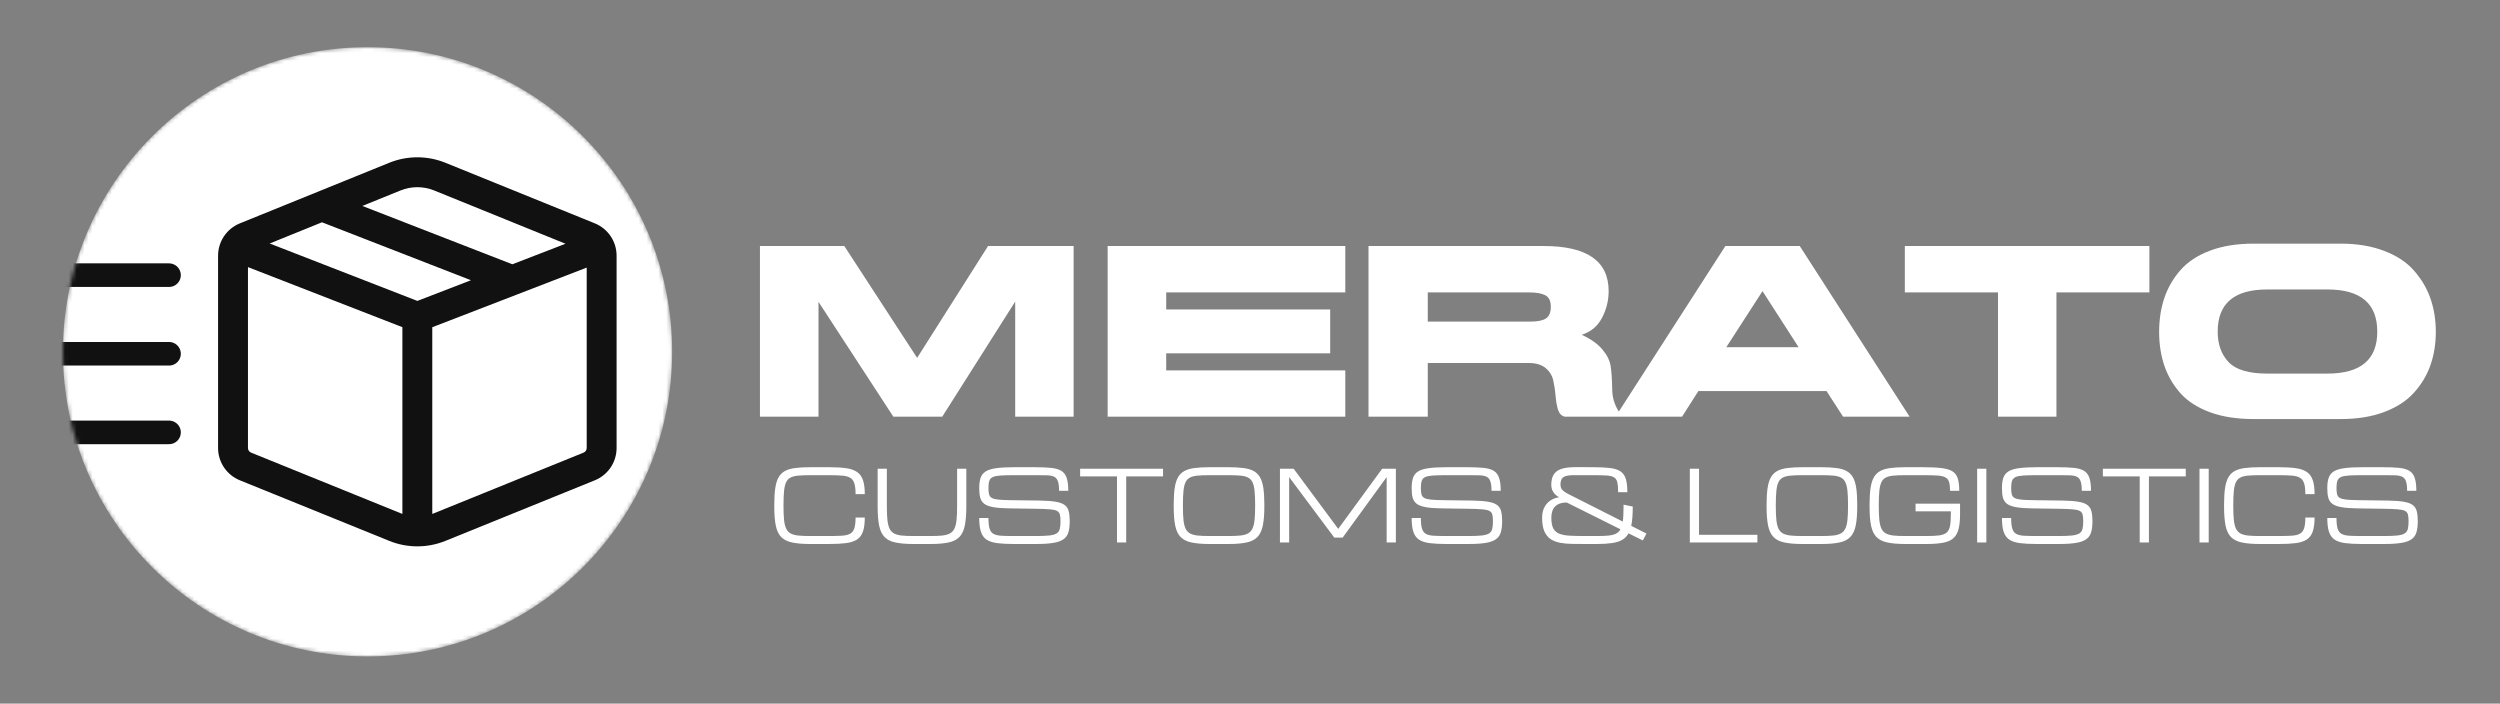
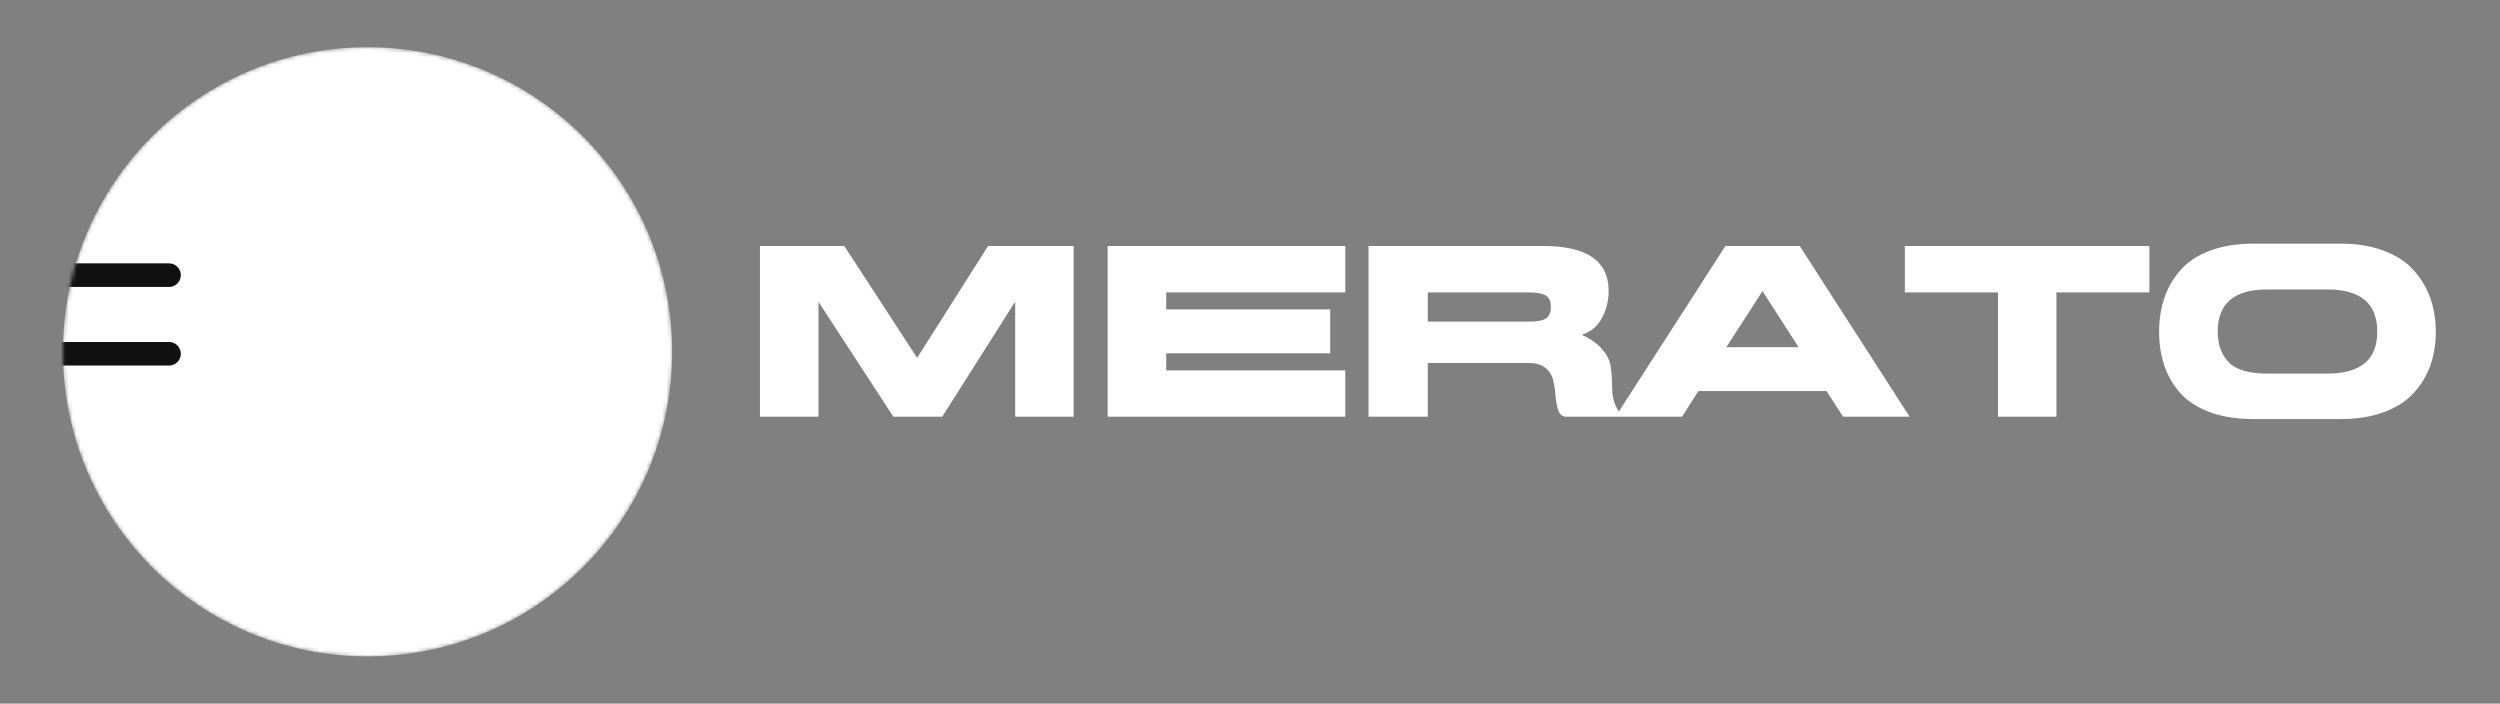
<svg xmlns="http://www.w3.org/2000/svg" width="636" height="179" viewBox="0 0 636 179" fill="none">
  <rect x="0" y="0" width="636" height="179" fill="#808080" stroke="none" />
  <g clip-path="url(#clip0_61_89)">
    <path d="M208.224 106H193.329V62.588H214.793L233.32 91.045L251.363 62.588H273.13V106H258.266V76.726L239.708 106H227.266L208.224 76.786V106ZM342.244 74.394H296.683V78.724H338.399V89.894H296.683V94.224H342.244V106H281.788V62.588H342.244V74.394ZM348.147 106V62.588H392.74C403.74 62.588 409.239 66.412 409.239 74.061C409.239 76.463 408.674 78.734 407.544 80.873C406.434 82.992 404.718 84.425 402.397 85.172C404.718 86.242 406.464 87.483 407.635 88.895C408.826 90.288 409.532 91.711 409.754 93.164C409.976 94.617 410.107 96.615 410.147 99.158C410.188 101.701 411.076 103.982 412.812 106H398.068C397.241 105.798 396.666 105.193 396.343 104.184C396.04 103.154 395.838 101.994 395.737 100.702C395.636 99.39 395.445 98.109 395.162 96.857C394.9 95.586 394.254 94.516 393.225 93.648C392.195 92.781 390.752 92.347 388.896 92.347H363.224V106H348.147ZM363.224 74.394V81.811H389.38C391.156 81.811 392.458 81.549 393.285 81.024C394.113 80.48 394.526 79.481 394.526 78.027C394.526 76.574 394.062 75.606 393.134 75.121C392.205 74.637 390.873 74.394 389.138 74.394H363.224ZM457.858 62.588L485.801 106H468.878L464.67 99.491H432.065L427.918 106H410.995L438.938 62.588H457.858ZM448.383 74.061L439.18 88.32H457.556L448.383 74.061ZM546.802 74.394H523.158V106H508.294V74.394H484.59V62.588H546.802V74.394ZM550.586 92.952C549.718 90.369 549.284 87.533 549.284 84.445C549.284 81.337 549.718 78.481 550.586 75.878C551.454 73.274 552.806 70.913 554.643 68.794C556.499 66.655 559.002 64.99 562.15 63.799C565.319 62.588 569.033 61.982 573.291 61.982H595.481C599.659 61.982 603.342 62.598 606.531 63.829C609.74 65.04 612.273 66.715 614.13 68.855C616.007 70.974 617.399 73.335 618.308 75.939C619.216 78.542 619.67 81.378 619.67 84.445C619.67 87.493 619.216 90.308 618.308 92.892C617.399 95.475 615.997 97.816 614.1 99.915C612.223 101.994 609.7 103.629 606.531 104.819C603.383 106.01 599.7 106.605 595.481 106.605H573.291C569.033 106.605 565.319 106.02 562.15 104.85C559.002 103.679 556.499 102.054 554.643 99.976C552.806 97.877 551.454 95.535 550.586 92.952ZM564.179 84.355C564.179 87.584 565.107 90.177 566.964 92.135C568.821 94.072 572.09 95.041 576.772 95.041H592.091C600.567 95.041 604.796 91.479 604.775 84.355C604.775 77.21 600.547 73.638 592.091 73.638H576.772C568.377 73.638 564.179 77.21 564.179 84.355Z" fill="white" />
-     <path d="M196.979 128.869V128.381C196.979 126.721 197.06 125.329 197.223 124.206C197.386 123.075 197.667 122.155 198.065 121.447C198.464 120.739 199.005 120.198 199.689 119.824C200.381 119.449 201.247 119.197 202.289 119.067C203.331 118.929 204.584 118.859 206.049 118.859H210.968C212.645 118.859 214.057 118.941 215.204 119.104C216.36 119.258 217.287 119.571 217.987 120.043C218.695 120.507 219.208 121.195 219.525 122.106C219.843 123.01 220.001 124.21 220.001 125.708H217.658C217.658 124.528 217.552 123.612 217.34 122.961C217.129 122.302 216.771 121.826 216.266 121.533C215.77 121.24 215.09 121.061 214.228 120.996C213.365 120.922 212.278 120.886 210.968 120.886H206.049C204.885 120.886 203.904 120.922 203.107 120.996C202.309 121.061 201.658 121.219 201.154 121.472C200.657 121.716 200.275 122.106 200.006 122.644C199.746 123.181 199.567 123.913 199.469 124.841C199.372 125.769 199.323 126.949 199.323 128.381V128.869C199.323 130.253 199.372 131.4 199.469 132.312C199.567 133.223 199.746 133.951 200.006 134.497C200.275 135.042 200.657 135.449 201.154 135.717C201.658 135.986 202.309 136.161 203.107 136.242C203.904 136.324 204.885 136.364 206.049 136.364H210.968C212.278 136.364 213.365 136.336 214.228 136.279C215.09 136.222 215.77 136.055 216.266 135.778C216.771 135.502 217.129 135.042 217.34 134.399C217.552 133.748 217.658 132.836 217.658 131.665H220.001C220.001 133.162 219.843 134.358 219.525 135.253C219.208 136.149 218.695 136.824 217.987 137.28C217.287 137.727 216.36 138.024 215.204 138.171C214.057 138.317 212.645 138.391 210.968 138.391H206.049C204.218 138.391 202.712 138.264 201.532 138.012C200.352 137.768 199.429 137.312 198.761 136.645C198.102 135.978 197.638 135.017 197.37 133.764C197.109 132.511 196.979 130.879 196.979 128.869ZM232.343 138.391C230.512 138.391 229.006 138.264 227.826 138.012C226.646 137.768 225.722 137.312 225.055 136.645C224.396 135.978 223.932 135.017 223.664 133.764C223.403 132.511 223.273 130.879 223.273 128.869V119.25H225.617V128.869C225.617 130.253 225.666 131.4 225.763 132.312C225.861 133.223 226.044 133.951 226.312 134.497C226.581 135.042 226.964 135.449 227.46 135.717C227.965 135.986 228.616 136.161 229.413 136.242C230.211 136.324 231.187 136.364 232.343 136.364H236.762C237.925 136.364 238.902 136.324 239.691 136.242C240.489 136.161 241.136 135.986 241.632 135.717C242.137 135.449 242.523 135.042 242.792 134.497C243.061 133.951 243.244 133.223 243.341 132.312C243.439 131.4 243.488 130.253 243.488 128.869V119.25H245.832V128.869C245.832 130.879 245.697 132.511 245.429 133.764C245.168 135.017 244.704 135.978 244.037 136.645C243.378 137.312 242.458 137.768 241.278 138.012C240.098 138.264 238.593 138.391 236.762 138.391H232.343ZM269.794 132.58C269.794 131.856 269.737 131.286 269.623 130.871C269.509 130.456 269.253 130.151 268.854 129.956C268.455 129.752 267.837 129.622 266.999 129.565C266.16 129.5 265.013 129.455 263.556 129.431L256.769 129.333C255.093 129.309 253.746 129.207 252.729 129.028C251.711 128.849 250.942 128.568 250.421 128.186C249.901 127.795 249.551 127.274 249.372 126.623C249.201 125.972 249.115 125.158 249.115 124.182C249.115 123.116 249.233 122.237 249.469 121.545C249.713 120.853 250.149 120.312 250.775 119.921C251.41 119.531 252.305 119.258 253.461 119.104C254.617 118.941 256.11 118.859 257.941 118.859H263.166C264.826 118.859 266.209 118.912 267.316 119.018C268.423 119.124 269.302 119.368 269.953 119.75C270.604 120.133 271.068 120.727 271.344 121.533C271.629 122.338 271.771 123.445 271.771 124.853H269.428C269.428 123.763 269.322 122.941 269.11 122.387C268.907 121.826 268.565 121.443 268.085 121.24C267.613 121.036 266.974 120.926 266.168 120.91C265.363 120.894 264.362 120.886 263.166 120.886H258.063C256.606 120.886 255.438 120.914 254.56 120.971C253.689 121.028 253.03 121.158 252.582 121.362C252.134 121.565 251.833 121.891 251.679 122.338C251.532 122.786 251.459 123.4 251.459 124.182C251.459 124.841 251.512 125.37 251.618 125.769C251.723 126.167 251.959 126.472 252.326 126.684C252.7 126.888 253.274 127.03 254.047 127.111C254.82 127.185 255.874 127.229 257.208 127.246L264.484 127.343C266.193 127.368 267.556 127.469 268.573 127.648C269.599 127.819 270.364 128.1 270.868 128.491C271.381 128.881 271.719 129.41 271.881 130.078C272.052 130.737 272.138 131.571 272.138 132.58C272.138 133.679 272.032 134.602 271.82 135.351C271.617 136.092 271.218 136.686 270.624 137.133C270.03 137.581 269.171 137.902 268.048 138.098C266.925 138.293 265.448 138.391 263.617 138.391H257.904C256.236 138.391 254.836 138.317 253.705 138.171C252.574 138.024 251.671 137.731 250.995 137.292C250.328 136.844 249.848 136.181 249.555 135.302C249.262 134.423 249.115 133.251 249.115 131.787H251.459C251.459 132.934 251.553 133.821 251.74 134.448C251.927 135.074 252.252 135.526 252.716 135.803C253.188 136.071 253.843 136.234 254.682 136.291C255.528 136.34 256.602 136.364 257.904 136.364H263.495C264.952 136.364 266.103 136.319 266.95 136.23C267.796 136.132 268.423 135.953 268.83 135.693C269.236 135.424 269.497 135.042 269.611 134.545C269.733 134.049 269.794 133.394 269.794 132.58ZM284.162 138V121.203H274.787V119.25H295.88V121.203H286.505V138H284.162ZM307.66 138.391C305.829 138.391 304.324 138.264 303.144 138.012C301.964 137.768 301.04 137.312 300.373 136.645C299.713 135.978 299.25 135.017 298.981 133.764C298.721 132.511 298.59 130.879 298.59 128.869V128.381C298.59 126.721 298.672 125.329 298.834 124.206C298.997 123.075 299.278 122.155 299.677 121.447C300.076 120.739 300.617 120.198 301.3 119.824C301.992 119.449 302.859 119.197 303.9 119.067C304.942 118.929 306.195 118.859 307.66 118.859H312.58C314.044 118.859 315.298 118.929 316.339 119.067C317.381 119.197 318.244 119.449 318.927 119.824C319.619 120.198 320.164 120.739 320.563 121.447C320.962 122.155 321.243 123.075 321.405 124.206C321.568 125.329 321.649 126.721 321.649 128.381V128.869C321.649 130.879 321.515 132.511 321.247 133.764C320.986 135.017 320.522 135.978 319.855 136.645C319.196 137.312 318.276 137.768 317.096 138.012C315.916 138.264 314.411 138.391 312.58 138.391H307.66ZM307.66 136.364H312.58C313.743 136.364 314.724 136.324 315.521 136.242C316.319 136.161 316.966 135.986 317.462 135.717C317.967 135.449 318.349 135.042 318.61 134.497C318.878 133.951 319.062 133.223 319.159 132.312C319.257 131.4 319.306 130.253 319.306 128.869V128.381C319.306 126.949 319.257 125.769 319.159 124.841C319.062 123.913 318.878 123.181 318.61 122.644C318.349 122.106 317.967 121.716 317.462 121.472C316.966 121.219 316.319 121.061 315.521 120.996C314.724 120.922 313.743 120.886 312.58 120.886H307.66C306.496 120.886 305.516 120.922 304.718 120.996C303.921 121.061 303.27 121.219 302.765 121.472C302.269 121.716 301.886 122.106 301.618 122.644C301.357 123.181 301.178 123.913 301.081 124.841C300.983 125.769 300.934 126.949 300.934 128.381V128.869C300.934 130.253 300.983 131.4 301.081 132.312C301.178 133.223 301.357 133.951 301.618 134.497C301.886 135.042 302.269 135.449 302.765 135.717C303.27 135.986 303.921 136.161 304.718 136.242C305.516 136.324 306.496 136.364 307.66 136.364ZM325.617 138V119.25H329.108L340.448 134.545L351.618 119.25H355.109V138H352.765V121.374L341.571 136.767H339.447L327.96 121.374V138H325.617ZM379.804 132.58C379.804 131.856 379.747 131.286 379.633 130.871C379.519 130.456 379.263 130.151 378.864 129.956C378.465 129.752 377.847 129.622 377.008 129.565C376.17 129.5 375.023 129.455 373.566 129.431L366.779 129.333C365.102 129.309 363.756 129.207 362.738 129.028C361.721 128.849 360.952 128.568 360.431 128.186C359.91 127.795 359.56 127.274 359.381 126.623C359.21 125.972 359.125 125.158 359.125 124.182C359.125 123.116 359.243 122.237 359.479 121.545C359.723 120.853 360.159 120.312 360.785 119.921C361.42 119.531 362.315 119.258 363.471 119.104C364.626 118.941 366.12 118.859 367.951 118.859H373.175C374.835 118.859 376.219 118.912 377.326 119.018C378.432 119.124 379.311 119.368 379.962 119.75C380.613 120.133 381.077 120.727 381.354 121.533C381.639 122.338 381.781 123.445 381.781 124.853H379.438C379.438 123.763 379.332 122.941 379.12 122.387C378.917 121.826 378.575 121.443 378.095 121.24C377.623 121.036 376.984 120.926 376.178 120.91C375.373 120.894 374.372 120.886 373.175 120.886H368.073C366.616 120.886 365.448 120.914 364.569 120.971C363.699 121.028 363.039 121.158 362.592 121.362C362.144 121.565 361.843 121.891 361.688 122.338C361.542 122.786 361.469 123.4 361.469 124.182C361.469 124.841 361.522 125.37 361.627 125.769C361.733 126.167 361.969 126.472 362.335 126.684C362.71 126.888 363.284 127.03 364.057 127.111C364.83 127.185 365.884 127.229 367.218 127.246L374.494 127.343C376.203 127.368 377.566 127.469 378.583 127.648C379.608 127.819 380.373 128.1 380.878 128.491C381.391 128.881 381.728 129.41 381.891 130.078C382.062 130.737 382.147 131.571 382.147 132.58C382.147 133.679 382.042 134.602 381.83 135.351C381.627 136.092 381.228 136.686 380.634 137.133C380.04 137.581 379.181 137.902 378.058 138.098C376.935 138.293 375.458 138.391 373.627 138.391H367.914C366.246 138.391 364.846 138.317 363.715 138.171C362.584 138.024 361.68 137.731 361.005 137.292C360.338 136.844 359.857 136.181 359.564 135.302C359.271 134.423 359.125 133.251 359.125 131.787H361.469C361.469 132.934 361.562 133.821 361.75 134.448C361.937 135.074 362.262 135.526 362.726 135.803C363.198 136.071 363.853 136.234 364.691 136.291C365.538 136.34 366.612 136.364 367.914 136.364H373.505C374.962 136.364 376.113 136.319 376.959 136.23C377.806 136.132 378.432 135.953 378.839 135.693C379.246 135.424 379.507 135.042 379.621 134.545C379.743 134.049 379.804 133.394 379.804 132.58ZM403.302 138.391C402.13 138.391 400.999 138.382 399.909 138.366C398.826 138.35 397.825 138.256 396.906 138.085C395.986 137.915 395.181 137.605 394.489 137.158C393.805 136.702 393.272 136.043 392.89 135.18C392.507 134.309 392.316 133.166 392.316 131.75C392.316 130.619 392.528 129.683 392.951 128.942C393.374 128.194 393.919 127.62 394.586 127.221C395.254 126.822 395.945 126.582 396.662 126.501C396.002 126.167 395.486 125.703 395.111 125.109C394.737 124.515 394.586 123.75 394.66 122.814C394.741 121.74 395.034 120.918 395.539 120.349C396.043 119.779 396.731 119.388 397.602 119.177C398.472 118.957 399.502 118.847 400.69 118.847H403.766V118.859H405.451C407.127 118.859 408.515 118.929 409.613 119.067C410.72 119.197 411.591 119.474 412.226 119.897C412.868 120.312 413.324 120.947 413.593 121.801C413.861 122.648 413.996 123.787 413.996 125.219H411.652C411.652 124.137 411.583 123.299 411.444 122.705C411.306 122.111 411.025 121.687 410.602 121.435C410.179 121.175 409.556 121.02 408.734 120.971C407.912 120.914 406.818 120.886 405.451 120.886H400.299C399.29 120.886 398.509 121.008 397.956 121.252C397.402 121.488 397.085 122.029 397.003 122.875C396.938 123.575 397.056 124.121 397.357 124.511C397.659 124.894 398.24 125.305 399.103 125.744L412.836 132.69C412.909 132.194 412.958 131.632 412.982 131.005C413.015 130.371 413.031 129.659 413.031 128.869V128.381L415.375 128.869C415.375 129.878 415.342 130.79 415.277 131.604C415.22 132.409 415.123 133.133 414.984 133.776L418.854 135.729L417.938 137.487L414.301 135.681C413.902 136.405 413.357 136.962 412.665 137.353C411.981 137.744 411.119 138.012 410.077 138.159C409.035 138.313 407.778 138.391 406.305 138.391H403.302ZM394.66 131.713C394.66 132.869 394.822 133.768 395.148 134.411C395.482 135.046 395.994 135.502 396.686 135.778C397.378 136.055 398.269 136.222 399.359 136.279C400.458 136.336 401.772 136.364 403.302 136.364H406.305C407.428 136.364 408.38 136.328 409.162 136.254C409.943 136.181 410.582 136.022 411.078 135.778C411.583 135.534 411.973 135.16 412.25 134.655L398.566 127.832C397.305 127.832 396.336 128.157 395.661 128.808C394.993 129.459 394.66 130.428 394.66 131.713ZM429.889 138V119.25H432.233V136.047H447.077V138H429.889ZM458.49 138.391C456.659 138.391 455.154 138.264 453.974 138.012C452.794 137.768 451.87 137.312 451.203 136.645C450.543 135.978 450.08 135.017 449.811 133.764C449.551 132.511 449.42 130.879 449.42 128.869V128.381C449.42 126.721 449.502 125.329 449.665 124.206C449.827 123.075 450.108 122.155 450.507 121.447C450.906 120.739 451.447 120.198 452.13 119.824C452.822 119.449 453.689 119.197 454.73 119.067C455.772 118.929 457.025 118.859 458.49 118.859H463.41C464.875 118.859 466.128 118.929 467.169 119.067C468.211 119.197 469.074 119.449 469.757 119.824C470.449 120.198 470.994 120.739 471.393 121.447C471.792 122.155 472.073 123.075 472.235 124.206C472.398 125.329 472.479 126.721 472.479 128.381V128.869C472.479 130.879 472.345 132.511 472.077 133.764C471.816 135.017 471.352 135.978 470.685 136.645C470.026 137.312 469.106 137.768 467.926 138.012C466.746 138.264 465.241 138.391 463.41 138.391H458.49ZM458.49 136.364H463.41C464.573 136.364 465.554 136.324 466.352 136.242C467.149 136.161 467.796 135.986 468.292 135.717C468.797 135.449 469.18 135.042 469.44 134.497C469.708 133.951 469.892 133.223 469.989 132.312C470.087 131.4 470.136 130.253 470.136 128.869V128.381C470.136 126.949 470.087 125.769 469.989 124.841C469.892 123.913 469.708 123.181 469.44 122.644C469.18 122.106 468.797 121.716 468.292 121.472C467.796 121.219 467.149 121.061 466.352 120.996C465.554 120.922 464.573 120.886 463.41 120.886H458.49C457.326 120.886 456.346 120.922 455.548 120.996C454.751 121.061 454.1 121.219 453.595 121.472C453.099 121.716 452.716 122.106 452.448 122.644C452.187 123.181 452.008 123.913 451.911 124.841C451.813 125.769 451.764 126.949 451.764 128.381V128.869C451.764 130.253 451.813 131.4 451.911 132.312C452.008 133.223 452.187 133.951 452.448 134.497C452.716 135.042 453.099 135.449 453.595 135.717C454.1 135.986 454.751 136.161 455.548 136.242C456.346 136.324 457.326 136.364 458.49 136.364ZM475.617 128.869V128.381C475.617 126.721 475.698 125.329 475.861 124.206C476.024 123.075 476.304 122.155 476.703 121.447C477.102 120.739 477.643 120.198 478.327 119.824C479.018 119.449 479.885 119.197 480.927 119.067C481.968 118.929 483.222 118.859 484.687 118.859H489.276C491.197 118.859 492.755 118.933 493.952 119.079C495.156 119.226 496.08 119.506 496.723 119.921C497.374 120.336 497.821 120.943 498.065 121.74C498.31 122.53 498.432 123.567 498.432 124.853H496.088C496.088 123.885 496.002 123.132 495.832 122.595C495.661 122.049 495.339 121.659 494.867 121.423C494.395 121.179 493.708 121.028 492.804 120.971C491.909 120.914 490.733 120.886 489.276 120.886H484.687C483.523 120.886 482.542 120.922 481.745 120.996C480.947 121.061 480.296 121.219 479.792 121.472C479.295 121.716 478.913 122.106 478.644 122.644C478.384 123.181 478.205 123.913 478.107 124.841C478.009 125.769 477.96 126.949 477.96 128.381V128.869C477.96 130.253 478.009 131.4 478.107 132.312C478.205 133.223 478.384 133.951 478.644 134.497C478.913 135.042 479.295 135.449 479.792 135.717C480.296 135.986 480.947 136.161 481.745 136.242C482.542 136.324 483.523 136.364 484.687 136.364H490.094C491.437 136.364 492.519 136.311 493.341 136.206C494.163 136.092 494.786 135.856 495.209 135.498C495.64 135.131 495.929 134.578 496.076 133.837C496.222 133.089 496.295 132.08 496.295 130.81V130.09H487.323V128.137H498.639V130.81C498.639 132.397 498.505 133.687 498.236 134.68C497.968 135.673 497.512 136.442 496.869 136.987C496.234 137.524 495.364 137.89 494.257 138.085C493.158 138.289 491.771 138.391 490.094 138.391H484.687C482.855 138.391 481.35 138.264 480.17 138.012C478.99 137.768 478.066 137.312 477.399 136.645C476.74 135.978 476.276 135.017 476.007 133.764C475.747 132.511 475.617 130.879 475.617 128.869ZM502.985 138V119.25H505.329V138H502.985ZM529.975 132.58C529.975 131.856 529.918 131.286 529.804 130.871C529.69 130.456 529.433 130.151 529.035 129.956C528.636 129.752 528.017 129.622 527.179 129.565C526.341 129.5 525.194 129.455 523.737 129.431L516.95 129.333C515.273 129.309 513.926 129.207 512.909 129.028C511.892 128.849 511.123 128.568 510.602 128.186C510.081 127.795 509.731 127.274 509.552 126.623C509.381 125.972 509.296 125.158 509.296 124.182C509.296 123.116 509.414 122.237 509.65 121.545C509.894 120.853 510.329 120.312 510.956 119.921C511.591 119.531 512.486 119.258 513.642 119.104C514.797 118.941 516.291 118.859 518.122 118.859H523.346C525.006 118.859 526.39 118.912 527.497 119.018C528.603 119.124 529.482 119.368 530.133 119.75C530.784 120.133 531.248 120.727 531.525 121.533C531.81 122.338 531.952 123.445 531.952 124.853H529.608C529.608 123.763 529.503 122.941 529.291 122.387C529.088 121.826 528.746 121.443 528.266 121.24C527.794 121.036 527.155 120.926 526.349 120.91C525.543 120.894 524.542 120.886 523.346 120.886H518.244C516.787 120.886 515.619 120.914 514.74 120.971C513.869 121.028 513.21 121.158 512.763 121.362C512.315 121.565 512.014 121.891 511.859 122.338C511.713 122.786 511.64 123.4 511.64 124.182C511.64 124.841 511.693 125.37 511.798 125.769C511.904 126.167 512.14 126.472 512.506 126.684C512.881 126.888 513.454 127.03 514.228 127.111C515.001 127.185 516.055 127.229 517.389 127.246L524.665 127.343C526.374 127.368 527.737 127.469 528.754 127.648C529.779 127.819 530.544 128.1 531.049 128.491C531.562 128.881 531.899 129.41 532.062 130.078C532.233 130.737 532.318 131.571 532.318 132.58C532.318 133.679 532.213 134.602 532.001 135.351C531.798 136.092 531.399 136.686 530.805 137.133C530.211 137.581 529.352 137.902 528.229 138.098C527.106 138.293 525.629 138.391 523.798 138.391H518.085C516.417 138.391 515.017 138.317 513.886 138.171C512.755 138.024 511.851 137.731 511.176 137.292C510.508 136.844 510.028 136.181 509.735 135.302C509.442 134.423 509.296 133.251 509.296 131.787H511.64C511.64 132.934 511.733 133.821 511.92 134.448C512.108 135.074 512.433 135.526 512.897 135.803C513.369 136.071 514.024 136.234 514.862 136.291C515.709 136.34 516.783 136.364 518.085 136.364H523.676C525.132 136.364 526.284 136.319 527.13 136.23C527.977 136.132 528.603 135.953 529.01 135.693C529.417 135.424 529.678 135.042 529.792 134.545C529.914 134.049 529.975 133.394 529.975 132.58ZM544.342 138V121.203H534.967V119.25H556.061V121.203H546.686V138H544.342ZM559.552 138V119.25H561.896V138H559.552ZM565.802 128.869V128.381C565.802 126.721 565.884 125.329 566.046 124.206C566.209 123.075 566.49 122.155 566.889 121.447C567.287 120.739 567.829 120.198 568.512 119.824C569.204 119.449 570.071 119.197 571.112 119.067C572.154 118.929 573.407 118.859 574.872 118.859H579.792C581.468 118.859 582.88 118.941 584.027 119.104C585.183 119.258 586.111 119.571 586.811 120.043C587.519 120.507 588.031 121.195 588.349 122.106C588.666 123.01 588.825 124.21 588.825 125.708H586.481C586.481 124.528 586.375 123.612 586.164 122.961C585.952 122.302 585.594 121.826 585.089 121.533C584.593 121.24 583.913 121.061 583.051 120.996C582.188 120.922 581.102 120.886 579.792 120.886H574.872C573.708 120.886 572.728 120.922 571.93 120.996C571.133 121.061 570.482 121.219 569.977 121.472C569.481 121.716 569.098 122.106 568.83 122.644C568.569 123.181 568.39 123.913 568.292 124.841C568.195 125.769 568.146 126.949 568.146 128.381V128.869C568.146 130.253 568.195 131.4 568.292 132.312C568.39 133.223 568.569 133.951 568.83 134.497C569.098 135.042 569.481 135.449 569.977 135.717C570.482 135.986 571.133 136.161 571.93 136.242C572.728 136.324 573.708 136.364 574.872 136.364H579.792C581.102 136.364 582.188 136.336 583.051 136.279C583.913 136.222 584.593 136.055 585.089 135.778C585.594 135.502 585.952 135.042 586.164 134.399C586.375 133.748 586.481 132.836 586.481 131.665H588.825C588.825 133.162 588.666 134.358 588.349 135.253C588.031 136.149 587.519 136.824 586.811 137.28C586.111 137.727 585.183 138.024 584.027 138.171C582.88 138.317 581.468 138.391 579.792 138.391H574.872C573.041 138.391 571.535 138.264 570.355 138.012C569.175 137.768 568.252 137.312 567.584 136.645C566.925 135.978 566.461 135.017 566.193 133.764C565.932 132.511 565.802 130.879 565.802 128.869ZM612.738 132.58C612.738 131.856 612.681 131.286 612.567 130.871C612.453 130.456 612.197 130.151 611.798 129.956C611.4 129.752 610.781 129.622 609.943 129.565C609.105 129.5 607.957 129.455 606.5 129.431L599.713 129.333C598.037 129.309 596.69 129.207 595.673 129.028C594.656 128.849 593.887 128.568 593.366 128.186C592.845 127.795 592.495 127.274 592.316 126.623C592.145 125.972 592.06 125.158 592.06 124.182C592.06 123.116 592.178 122.237 592.414 121.545C592.658 120.853 593.093 120.312 593.72 119.921C594.354 119.531 595.25 119.258 596.405 119.104C597.561 118.941 599.054 118.859 600.885 118.859H606.11C607.77 118.859 609.153 118.912 610.26 119.018C611.367 119.124 612.246 119.368 612.897 119.75C613.548 120.133 614.012 120.727 614.289 121.533C614.573 122.338 614.716 123.445 614.716 124.853H612.372C612.372 123.763 612.266 122.941 612.055 122.387C611.851 121.826 611.509 121.443 611.029 121.24C610.557 121.036 609.918 120.926 609.113 120.91C608.307 120.894 607.306 120.886 606.11 120.886H601.007C599.551 120.886 598.383 120.914 597.504 120.971C596.633 121.028 595.974 121.158 595.526 121.362C595.079 121.565 594.778 121.891 594.623 122.338C594.477 122.786 594.403 123.4 594.403 124.182C594.403 124.841 594.456 125.37 594.562 125.769C594.668 126.167 594.904 126.472 595.27 126.684C595.644 126.888 596.218 127.03 596.991 127.111C597.764 127.185 598.818 127.229 600.153 127.246L607.428 127.343C609.137 127.368 610.5 127.469 611.518 127.648C612.543 127.819 613.308 128.1 613.812 128.491C614.325 128.881 614.663 129.41 614.826 130.078C614.997 130.737 615.082 131.571 615.082 132.58C615.082 133.679 614.976 134.602 614.765 135.351C614.561 136.092 614.162 136.686 613.568 137.133C612.974 137.581 612.116 137.902 610.993 138.098C609.87 138.293 608.393 138.391 606.562 138.391H600.849C599.18 138.391 597.781 138.317 596.649 138.171C595.518 138.024 594.615 137.731 593.939 137.292C593.272 136.844 592.792 136.181 592.499 135.302C592.206 134.423 592.06 133.251 592.06 131.787H594.403C594.403 132.934 594.497 133.821 594.684 134.448C594.871 135.074 595.197 135.526 595.661 135.803C596.133 136.071 596.788 136.234 597.626 136.291C598.472 136.34 599.547 136.364 600.849 136.364H606.439C607.896 136.364 609.048 136.319 609.894 136.23C610.74 136.132 611.367 135.953 611.774 135.693C612.181 135.424 612.441 135.042 612.555 134.545C612.677 134.049 612.738 133.394 612.738 132.58Z" fill="white" />
    <mask id="mask0_61_89" style="mask-type:alpha" maskUnits="userSpaceOnUse" x="16" y="12" width="155" height="155">
      <circle cx="93.5" cy="89.5" r="77.5" fill="black" />
    </mask>
    <g mask="url(#mask0_61_89)">
      <circle cx="93.5" cy="89.5" r="77.5" fill="white" />
      <path d="M8 70H43" stroke="#111111" stroke-width="6" stroke-linecap="round" />
      <path d="M8 90H43" stroke="#111111" stroke-width="6" stroke-linecap="round" />
-       <path d="M8 110H43" stroke="#111111" stroke-width="6" stroke-linecap="round" />
    </g>
-     <path d="M99.028 41.408C103.608 39.551 108.732 39.551 113.312 41.408L151.321 56.819C152.958 57.482 154.36 58.619 155.347 60.083C156.334 61.548 156.861 63.274 156.861 65.041V113.973C156.86 115.739 156.333 117.464 155.346 118.928C154.359 120.391 152.957 121.527 151.321 122.19L113.312 137.601C108.732 139.458 103.608 139.458 99.028 137.601L61.019 122.19C59.382 121.527 57.98 120.39 56.993 118.926C56.006 117.461 55.478 115.735 55.478 113.968V65.046C55.478 63.279 56.006 61.553 56.993 60.089C57.98 58.624 59.382 57.487 61.019 56.824L99.028 41.408ZM110.453 48.455C107.706 47.341 104.634 47.341 101.887 48.455L92.179 52.393L130.335 67.231L143.864 62.01L110.453 48.455ZM119.811 71.291L81.914 56.55L68.608 61.944L106.175 76.553L119.811 71.291ZM63.082 113.973C63.083 114.225 63.158 114.471 63.299 114.679C63.44 114.888 63.64 115.05 63.873 115.144L101.887 130.554C102.045 130.622 102.206 130.683 102.368 130.737V83.234L63.082 67.956V113.973ZM110.453 130.554L148.467 115.144C148.701 115.049 148.901 114.887 149.042 114.677C149.183 114.468 149.258 114.221 149.258 113.968V68.077L109.972 83.244V130.742L110.453 130.554Z" fill="#111111" />
  </g>
  <defs>
    <clipPath id="clip0_61_89">
      <rect width="636" height="179" fill="white" />
    </clipPath>
  </defs>
</svg>